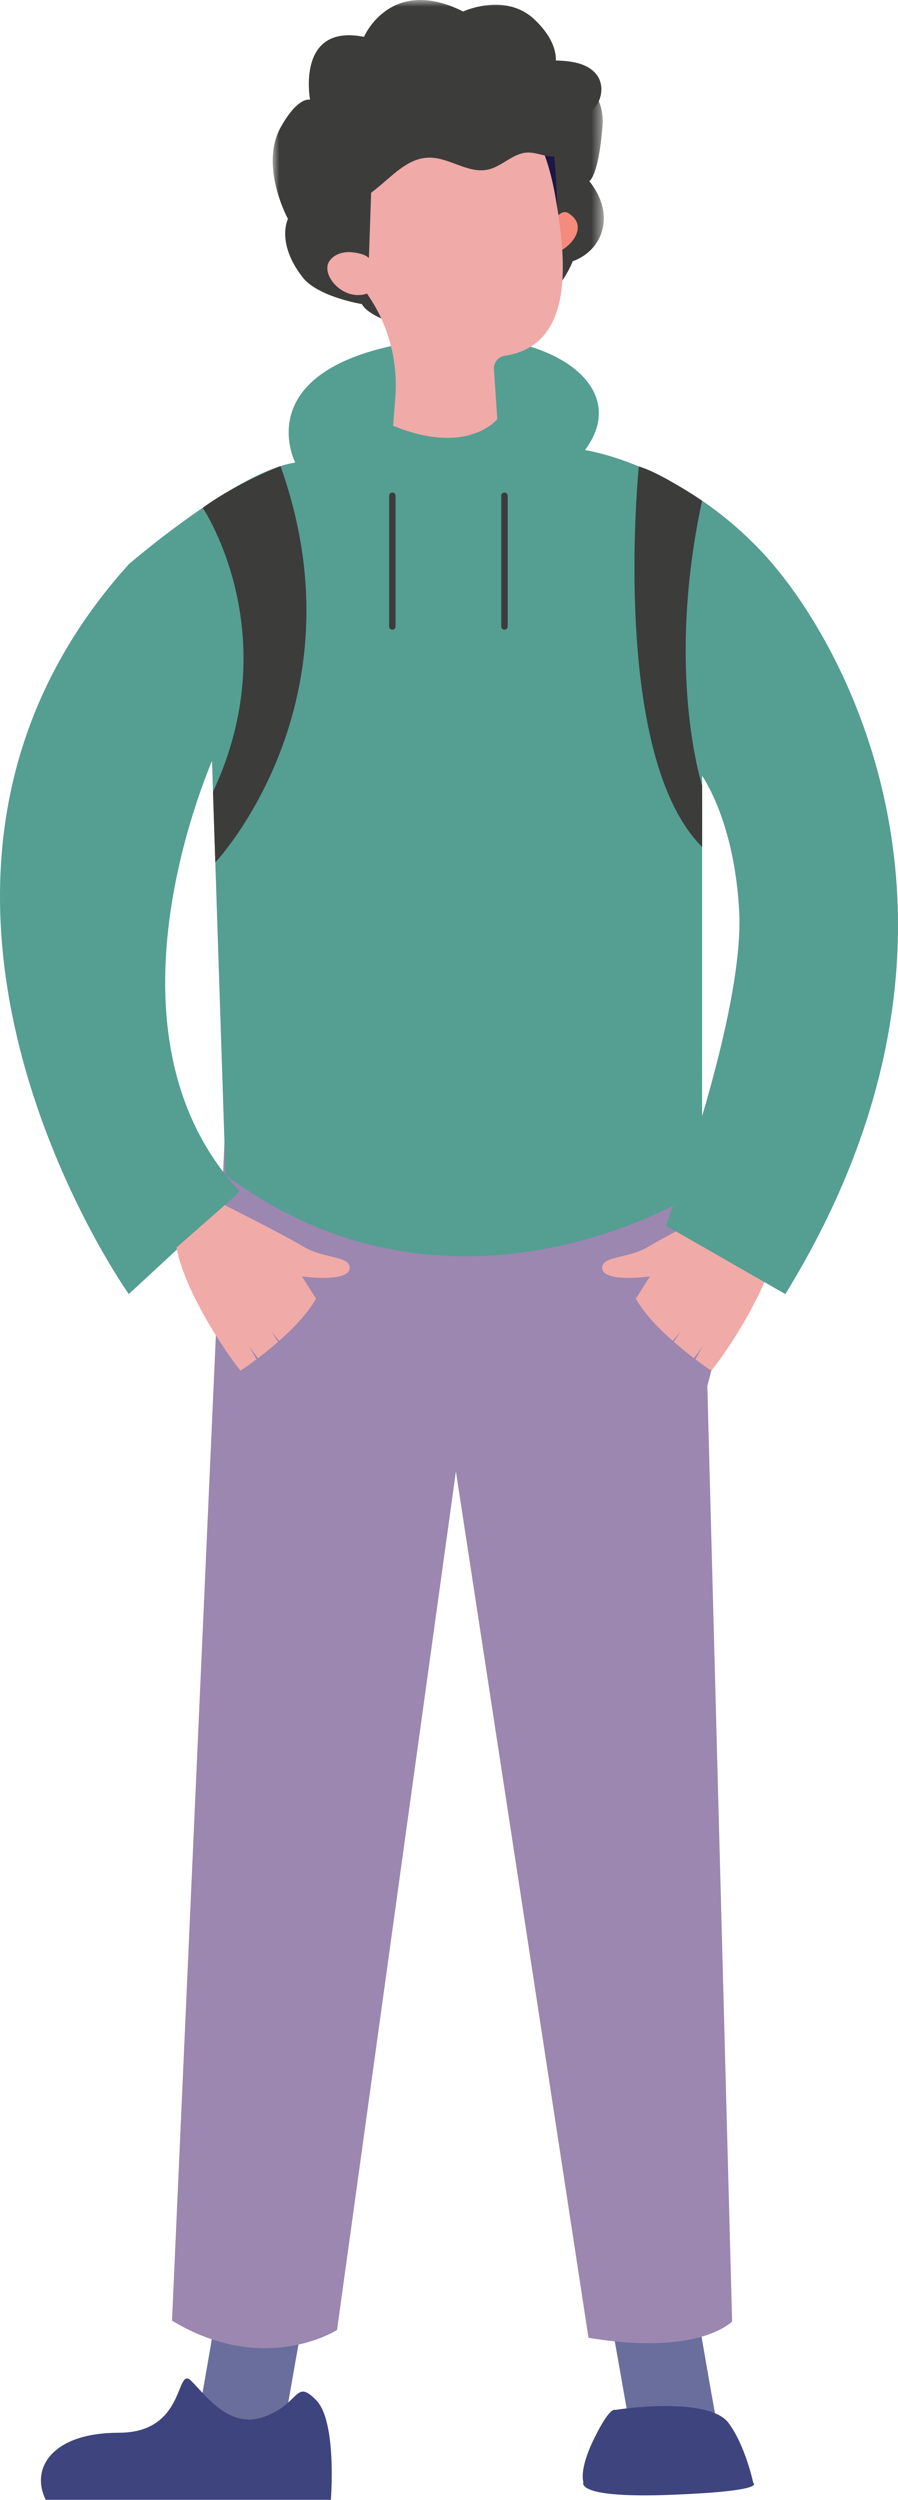
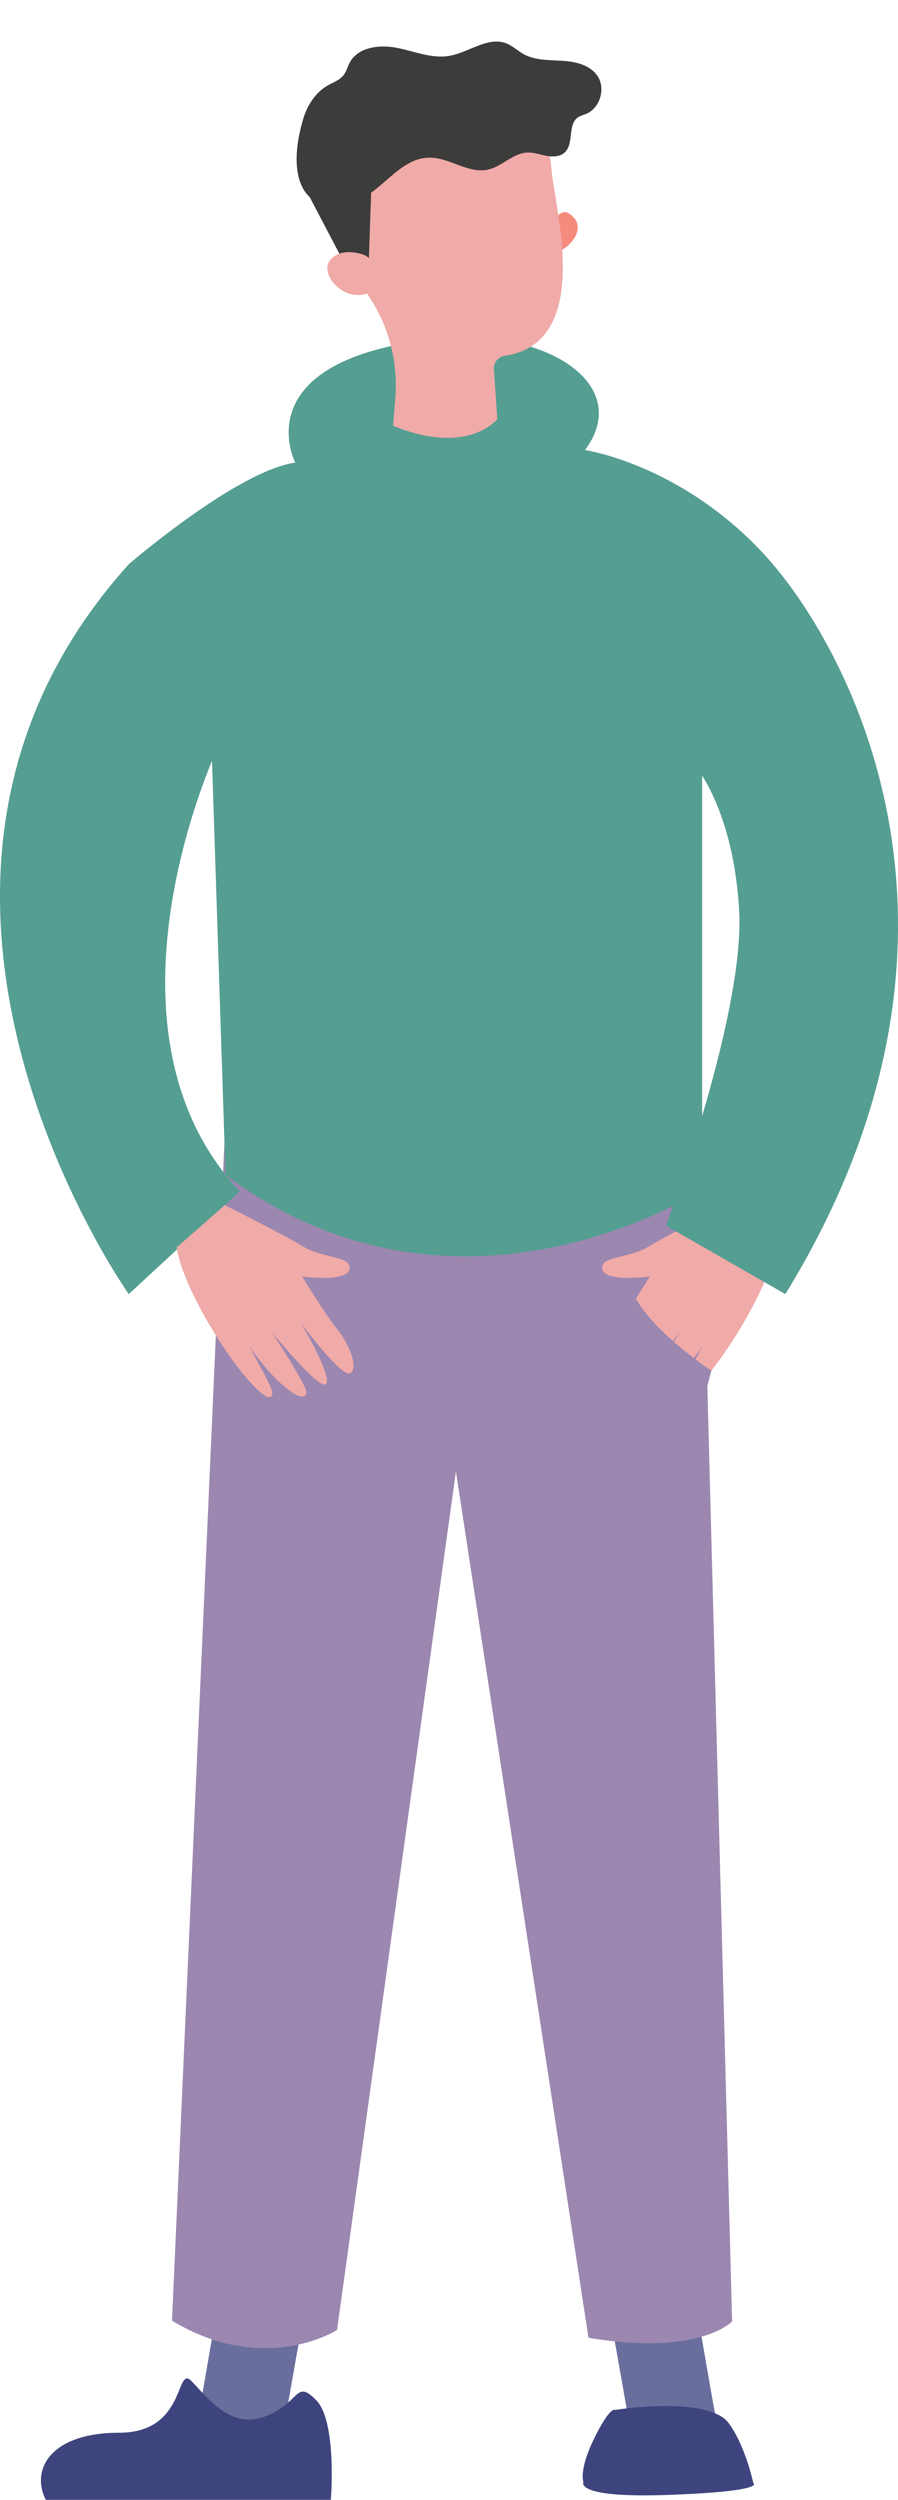
<svg xmlns="http://www.w3.org/2000/svg" xmlns:xlink="http://www.w3.org/1999/xlink" width="69" height="192" viewBox="0 0 69 192">
  <defs>
-     <path id="a" d="M0 0h25.443v25.085H0z" />
-   </defs>
+     </defs>
  <g fill="none" fill-rule="evenodd">
    <g transform="translate(20.954)">
      <mask id="b" fill="#fff">
        <use xlink:href="#a" />
      </mask>
-       <path d="M14.633.882s3.243-1.5 5.476.61c2.234 2.11 1.55 3.714 1.55 3.714s3.994.718 3.677 4.552c-.317 3.834-1.014 4.16-1.014 4.16s1.494 1.652 1.032 3.628c-.461 1.977-2.3 2.516-2.3 2.516s-1.21 3.267-3.937 3.717c-2.725.45-3.639-.069-3.639-.069s-1.512 2.048-5.863 1.145c-1.594-.33-2.6-1.108-2.759-1.498 0 0-3.39-.549-4.564-2.066-2.06-2.662-1.12-4.474-1.12-4.474s-2.23-4.083-.539-7.078C1.978 7.355 2.87 7.662 2.87 7.662S1.774 1.791 7.014 2.83c0 0 2.019-4.744 7.619-1.948" fill="#3C3C3B" mask="url(#b)" />
+       <path d="M14.633.882s3.243-1.5 5.476.61c2.234 2.11 1.55 3.714 1.55 3.714s3.994.718 3.677 4.552s1.494 1.652 1.032 3.628c-.461 1.977-2.3 2.516-2.3 2.516s-1.21 3.267-3.937 3.717c-2.725.45-3.639-.069-3.639-.069s-1.512 2.048-5.863 1.145c-1.594-.33-2.6-1.108-2.759-1.498 0 0-3.39-.549-4.564-2.066-2.06-2.662-1.12-4.474-1.12-4.474s-2.23-4.083-.539-7.078C1.978 7.355 2.87 7.662 2.87 7.662S1.774 1.791 7.014 2.83c0 0 2.019-4.744 7.619-1.948" fill="#3C3C3B" mask="url(#b)" />
    </g>
    <path d="M52.924 173.712s1.957 11.55 2.033 11.69c.076.141-.715 1.379-.715 1.379l-3.09.558-2.82-1.308s-1.627-9.31-1.922-10.76c-.296-1.448 6.514-1.56 6.514-1.56M17.29 173.712s-1.956 11.55-2.032 11.69c-.076.141.715 1.379.715 1.379l3.09.558 2.82-1.308s1.627-9.31 1.922-10.76c.296-1.448-6.514-1.56-6.514-1.56" fill="#696E9D" />
    <path d="m53.95 91.39 2.303 86.909s-2.508 2.688-11.035 1.254l-10.187-66.54-9.134 65.942s-5.574 3.584-12.68-.716l4.03-90.53 36.702 3.68z" fill="#9B87B0" />
    <path d="M55.873 92.561s-4.516 2.257-6.062 3.195c-1.546.938-3.736.689-3.53 1.724.207 1.035 3.647.562 3.647.562s-1.94 3.145-2.68 4.02c-.742.875-1.673 2.78-1.081 3.377.592.597 3.864-3.857 3.864-3.857s-2.39 4.023-1.959 4.692c.43.67 4.215-4 4.215-4s-2.756 4.167-2.69 4.683c.067.517.725.452 2.056-.785 1.33-1.235 2.374-2.844 2.374-2.844s-1.719 3.074-1.797 3.515c-.08.442.132 1.108 1.911-.933 1.78-2.042 4.882-6.93 5.433-10.093l-3.701-3.256z" fill="#F0AAA8" />
    <path d="M58.687 42.547c-6.395-6.911-13.738-7.98-13.738-7.98 3.79-5.094-3.133-9.49-11.605-8.524-14.686 1.672-10.658 9.488-10.658 9.488-4.501.648-12.79 7.805-12.79 7.805-22.265 24.7 0 56.057 0 56.057l8.525-7.885a20.485 20.485 0 0 1-1.087-1.268c14.213 10.597 28.912 5.104 34.383 2.382-.337.956-.545 1.514-.545 1.514l9.172 5.257c17.053-27.715 4.738-49.935-1.657-56.846M16.289 58.44l1.04 31.795c-8.69-11.007-2.833-27.447-1.04-31.795m37.66 27.279v-26.15c.94 1.496 2.514 4.774 2.842 10.305.25 4.187-1.305 10.643-2.842 15.845" fill="#559E92" />
    <path d="M42.433 17.118s.626-1.131 1.24-.748c1.563.977.236 2.53-.708 2.933l-.532-2.185z" fill="#F58B7D" />
    <path d="m42.39 13.155-.009.002c-.006-.112-.012-.224-.022-.336-.467-4.998-5.17-8.626-10.342-7.831-4.31.662-7.541 4.337-7.548 8.587a8.547 8.547 0 0 0 1.143 4.3c1.017 1.962 1.907 3.637 2.813 5.015 1.499 2.279 2.159 4.987 1.946 7.685l-.166 2.124c5.75 2.357 8.005-.511 8.005-.511l-.259-3.845a.977.977 0 0 1 .846-1.02l.009-.001c6.762-1.036 3.863-11.183 3.584-14.169" fill="#F0AAA8" />
    <path fill="#3C3C3B" d="m23.763 15.075 2.973 5.668 1.593-.46.264-7.676z" />
    <path d="M28.562 20.073a1.33 1.33 0 0 0-.752-.551c-.64-.188-1.75-.356-2.43.44-.997 1.165 1.474 3.8 3.522 2.2 0 0 .567-.663-.34-2.089" fill="#F0AAA8" />
-     <path d="M40.64 9.906s1.364.763 2.172 6.014c0 0-.114-5.922-.846-6.51-.732-.589-1.327.496-1.327.496" fill="#1C1747" />
    <path d="M22.796 12.477c-.038-1.106.178-2.223.484-3.287.305-1.064.937-2.071 1.892-2.62.433-.247.942-.413 1.242-.815.204-.271.283-.614.439-.915.632-1.228 2.305-1.433 3.65-1.165 1.345.267 2.686.85 4.036.613 1.506-.263 2.963-1.519 4.383-.95.477.19.856.567 1.306.817.885.491 1.95.45 2.958.513 1.008.06 2.117.301 2.702 1.132.678.96.227 2.513-.859 2.951-.208.084-.432.134-.618.26-.808.55-.298 2-1 2.681-.362.351-.928.37-1.422.277-.493-.094-.979-.277-1.479-.252-1.1.052-1.934 1.068-3.01 1.307-1.528.342-2.985-.948-4.55-.917-2.319.047-3.69 2.794-5.908 3.475-2.742.841-4.161-.68-4.246-3.105" fill="#3C3C3B" />
    <path d="M54.66 105.281s-4.675-3.08-5.98-5.887l-3.672 4.479s-.532 5.555-.296 5.674c.237.12 4.678.598 4.678.598l4.263-1.075 1.006-3.789z" fill="#9B87B0" />
    <path d="M17.266 92.561s4.516 2.257 6.063 3.195c1.546.938 3.735.689 3.528 1.724-.206 1.035-3.646.562-3.646.562s1.94 3.145 2.68 4.02c.743.875 1.673 2.78 1.082 3.377-.593.597-3.864-3.857-3.864-3.857s2.389 4.023 1.958 4.692c-.429.67-4.215-4-4.215-4s2.757 4.167 2.69 4.683c-.067.517-.725.452-2.056-.785-1.33-1.235-2.374-2.844-2.374-2.844s1.72 3.074 1.798 3.515c.079.442-.132 1.108-1.912-.933-1.779-2.042-4.881-6.93-5.433-10.093l3.701-3.256z" fill="#F0AAA8" />
-     <path d="M18.48 105.281s4.674-3.08 5.98-5.887l3.671 4.479s.532 5.555.296 5.674c-.237.12-4.678.598-4.678.598l-4.263-1.075-1.006-3.789z" fill="#9B87B0" />
-     <path d="M38.761 37.83a.248.248 0 0 0-.247.249v10.035c0 .138.11.249.247.249a.248.248 0 0 0 .247-.249V38.079a.248.248 0 0 0-.247-.25M30.146 37.83a.248.248 0 0 0-.247.249v10.035c0 .138.11.249.247.249a.248.248 0 0 0 .247-.249V38.079a.248.248 0 0 0-.247-.25M15.576 39.001s6.492 9.635.79 21.813l.177 5.426s11.516-12.194 5.01-30.437c0 0-3.211 1.203-5.977 3.198M53.95 38.459s-3.152-2.138-4.863-2.633c0 0-2.244 22.144 4.862 29.222v-4.72s-2.841-8.736 0-21.87" fill="#3C3C3B" />
    <path d="M3.514 192h21.908s.488-6.026-1.134-7.662c-1.621-1.636-1.19.206-3.892 1.248s-4.46-1.47-5.696-2.716c-1.235-1.246-.357 3.976-5.546 3.976-5.188 0-6.83 2.754-5.64 5.154M47.26 185.096s-.368-.324-1.59 2.159c-1.223 2.481-.841 3.38-.841 3.38s-.768 1.27 6.719.981c7.487-.288 6.33-.913 6.33-.913s-.594-2.862-1.903-4.612c-1.31-1.75-6.584-1.325-8.714-.995" fill="#3E447E" />
  </g>
</svg>